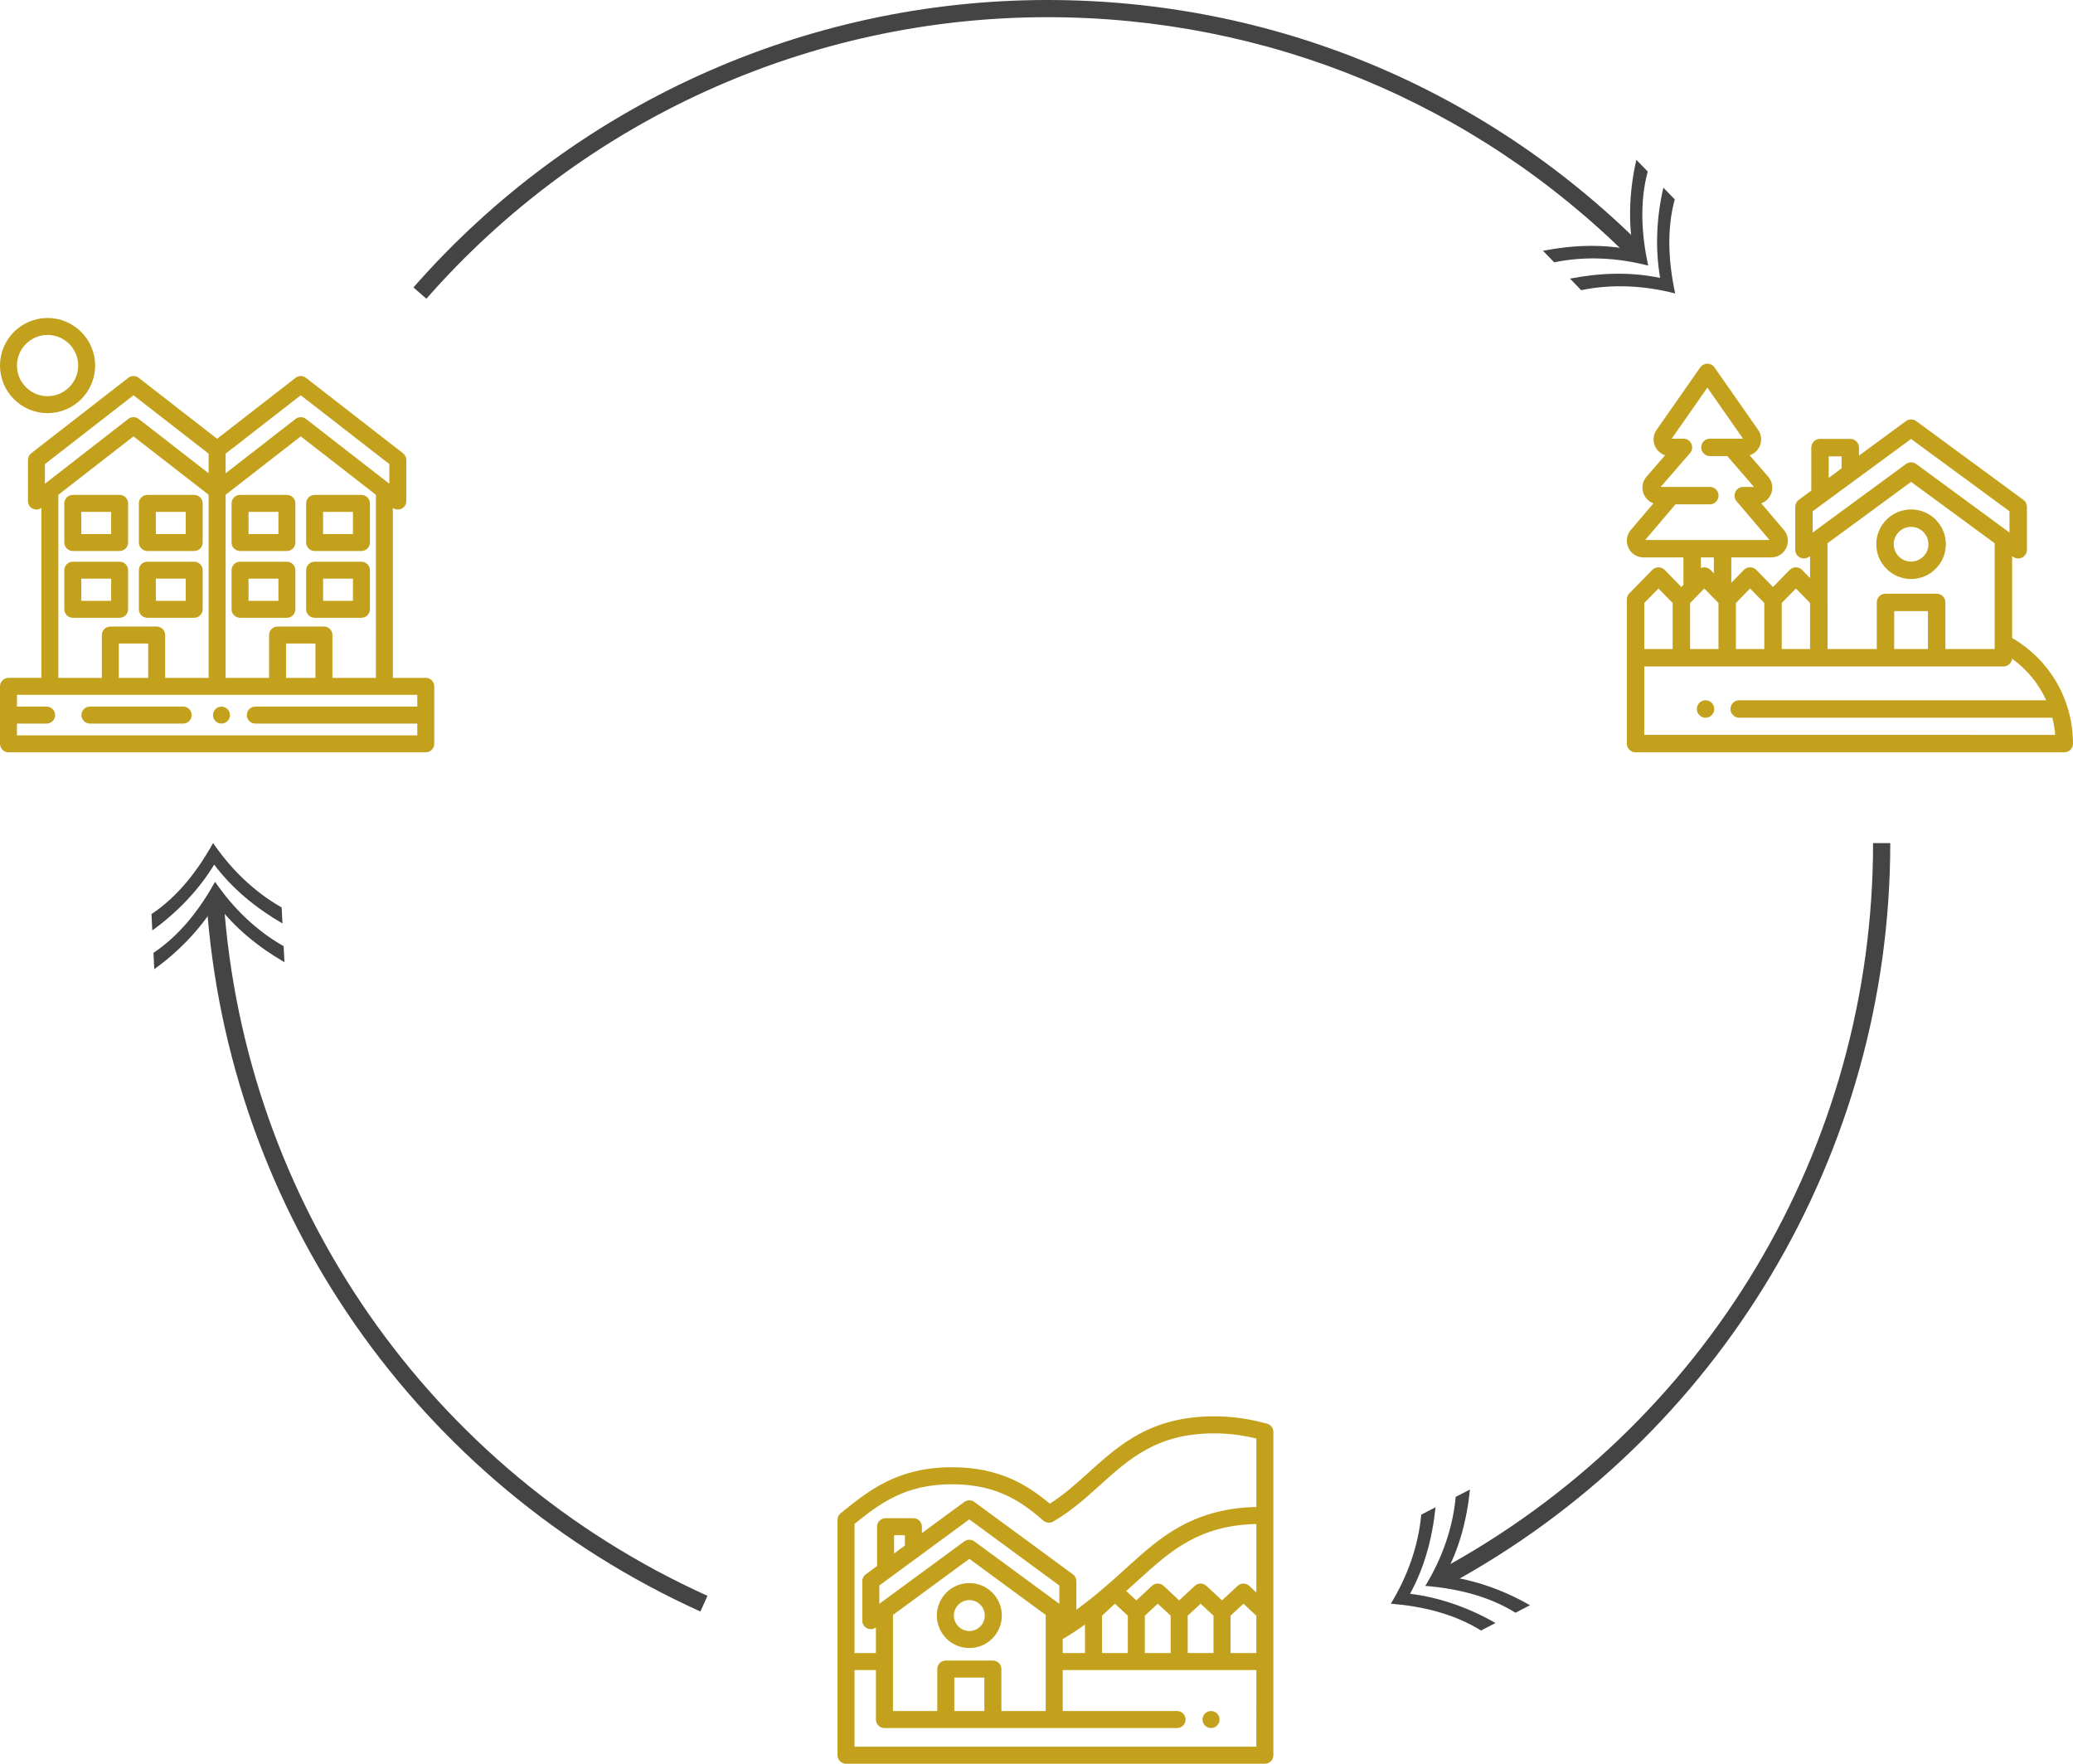
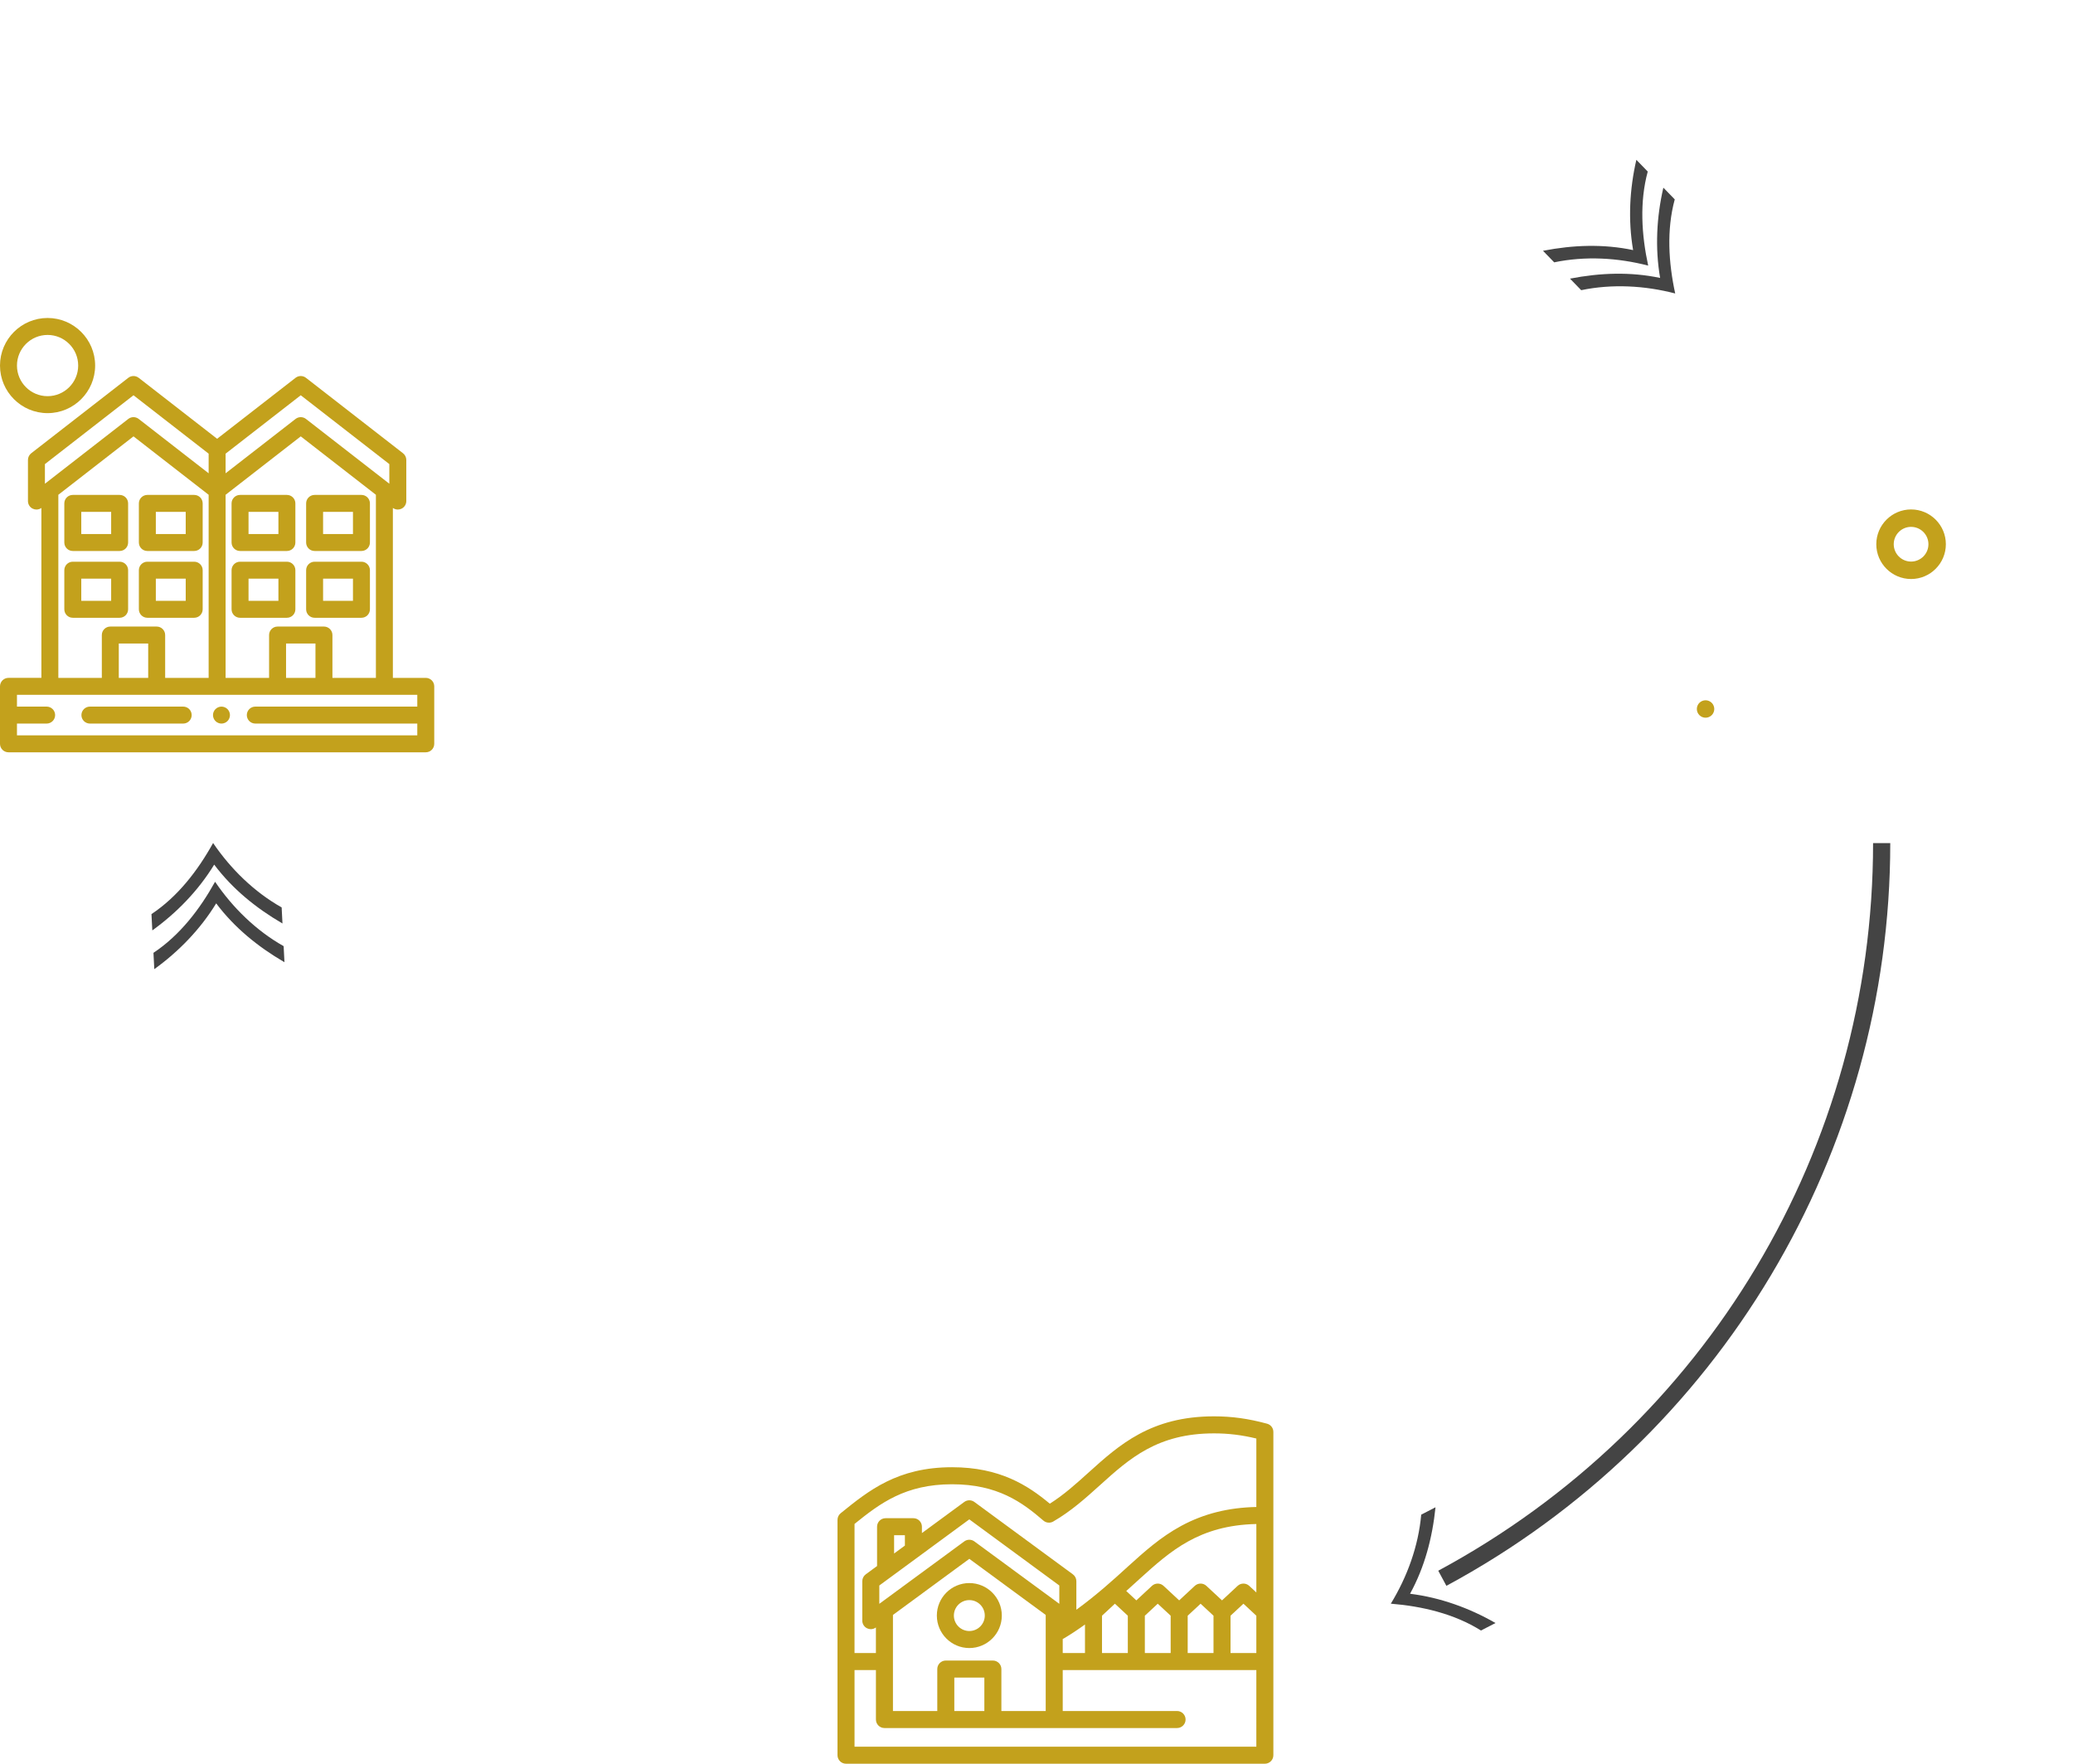
<svg xmlns="http://www.w3.org/2000/svg" version="1.1" id="Ebene_1" x="0px" y="0px" width="482.512px" height="410.457px" viewBox="0 0 482.512 410.457" enable-background="new 0 0 482.512 410.457" xml:space="preserve">
  <circle display="none" fill="none" stroke="#000000" stroke-width="4" stroke-miterlimit="10" cx="239.382" cy="196.188" r="194.188" />
  <g>
    <g>
      <g>
        <path fill="#C3A11C" d="M396.985,167.027c-0.131,0-0.264-0.011-0.396-0.039c-0.127-0.027-0.256-0.064-0.379-0.115     c-0.123-0.05-0.24-0.115-0.35-0.187c-0.111-0.075-0.215-0.16-0.311-0.254c-0.092-0.092-0.176-0.196-0.252-0.308     c-0.072-0.11-0.135-0.228-0.186-0.349c-0.051-0.123-0.09-0.251-0.115-0.38c-0.027-0.131-0.039-0.264-0.039-0.396     s0.012-0.267,0.039-0.396c0.025-0.13,0.064-0.257,0.115-0.379c0.051-0.124,0.113-0.241,0.186-0.351     c0.076-0.112,0.16-0.215,0.252-0.308c0.096-0.094,0.199-0.179,0.311-0.253c0.109-0.072,0.227-0.135,0.35-0.186     c0.123-0.051,0.252-0.092,0.379-0.116c0.262-0.052,0.531-0.052,0.793,0c0.131,0.024,0.258,0.064,0.379,0.116     c0.123,0.051,0.242,0.114,0.352,0.186c0.111,0.074,0.215,0.159,0.309,0.253c0.092,0.093,0.178,0.195,0.252,0.308     c0.072,0.11,0.137,0.227,0.186,0.351c0.051,0.122,0.088,0.249,0.115,0.379c0.027,0.129,0.041,0.264,0.041,0.396     s-0.014,0.265-0.041,0.396c-0.027,0.129-0.064,0.257-0.115,0.38c-0.049,0.122-0.113,0.239-0.186,0.349     c-0.074,0.112-0.16,0.215-0.252,0.308c-0.094,0.094-0.197,0.179-0.309,0.254c-0.109,0.072-0.229,0.137-0.352,0.187     c-0.121,0.051-0.248,0.088-0.379,0.115C397.25,167.016,397.118,167.027,396.985,167.027z" />
      </g>
      <g>
        <path fill="#C3A11C" d="M444.825,134.749c-4.465,0-8.098-3.632-8.098-8.096c0-4.463,3.633-8.096,8.098-8.096     c4.463,0,8.094,3.633,8.094,8.096C452.918,131.117,449.288,134.749,444.825,134.749z M444.825,122.614     c-2.229,0-4.039,1.812-4.039,4.039s1.811,4.038,4.039,4.038c2.227,0,4.039-1.811,4.039-4.038S447.051,122.614,444.825,122.614z" />
      </g>
      <g>
-         <path fill="#C3A11C" d="M481.165,164.386c0-0.003,0-0.004-0.002-0.005c-2.152-6.722-6.701-12.362-12.822-15.908v-19.06     l0.221,0.162c0.613,0.453,1.434,0.521,2.115,0.175c0.682-0.345,1.111-1.044,1.111-1.81v-9.983c0-0.646-0.307-1.252-0.826-1.635     l-24.938-18.318c-0.713-0.525-1.688-0.525-2.4,0l-10.926,8.025v-1.858c0-1.12-0.908-2.028-2.027-2.028h-7.043     c-1.121,0-2.029,0.908-2.029,2.028v10.012l-2.91,2.14c-0.521,0.382-0.828,0.989-0.828,1.635v9.983c0,0.765,0.43,1.465,1.111,1.81     c0.289,0.146,0.604,0.219,0.916,0.219c0.424,0,0.846-0.133,1.201-0.394l0.219-0.162v5.105l-1.842-1.883     c-0.381-0.391-0.902-0.61-1.447-0.61c-0.547,0-1.07,0.219-1.451,0.61l-3.883,3.97l-3.881-3.97     c-0.381-0.389-0.904-0.61-1.449-0.61c-0.547,0-1.068,0.221-1.451,0.61l-2.928,2.995v-5.904h9.283     c1.531,0,2.883-0.863,3.525-2.254c0.643-1.392,0.426-2.98-0.568-4.147l-5.26-6.182c0.965-0.344,1.762-1.064,2.211-2.043     c0.639-1.4,0.41-2.993-0.596-4.158l-4.324-4.991c0.949-0.309,1.758-0.98,2.238-1.898c0.67-1.288,0.57-2.829-0.262-4.02     l-10.154-14.524c-0.381-0.543-1-0.866-1.662-0.866c-0.664,0-1.283,0.323-1.664,0.866l-10.152,14.524     c-0.834,1.191-0.934,2.732-0.262,4.02c0.479,0.918,1.287,1.59,2.238,1.898l-4.324,4.991c-1.008,1.165-1.236,2.758-0.596,4.158     c0.445,0.979,1.244,1.7,2.209,2.043l-5.26,6.182c-0.992,1.167-1.211,2.755-0.568,4.147c0.645,1.391,1.994,2.254,3.527,2.254     h9.281v6.389l-0.479,0.49l-3.881-3.97c-0.381-0.389-0.904-0.61-1.451-0.61c-0.545,0-1.068,0.221-1.449,0.61l-5.332,5.453     c-0.369,0.378-0.578,0.888-0.578,1.418v33.542c0,0.538,0.213,1.054,0.594,1.434c0.381,0.381,0.896,0.595,1.436,0.595h99.789     c1.119,0,2.027-0.908,2.027-2.028C482.512,170.091,482.059,167.177,481.165,164.386z M464.284,126.433v24.613h-11.475v-10.853     c0-1.121-0.908-2.028-2.027-2.028h-11.914c-1.121,0-2.029,0.907-2.029,2.028v10.853h-11.461v-11.54     c0-0.072-0.006-0.144-0.012-0.214v-12.859l19.459-14.294l18.447,13.552L464.284,126.433z M448.754,151.046h-7.859v-8.825h7.859     V151.046z M444.825,102.155l22.908,16.828v4.951l-2.205-1.618l-19.504-14.328c-0.119-0.087-0.244-0.159-0.375-0.218     c-0.262-0.117-0.543-0.175-0.824-0.175c-0.422,0-0.844,0.131-1.201,0.393l-21.709,15.946v-4.951L444.825,102.155z      M425.655,106.198h2.988v2.81l-2.988,2.194V106.198z M418.018,136.955l3.289,3.365v10.725h-6.594v-10.713L418.018,136.955z      M407.354,136.955l3.303,3.377v10.713h-6.605v-10.713L407.354,136.955z M393.385,140.334l3.305-3.379l3.305,3.379v10.712h-6.609     V140.334z M389.989,117.37h7.998c1.121,0,2.027-0.908,2.027-2.029c0-1.12-0.906-2.028-2.027-2.028h-11.432l6.818-7.871     c0.52-0.6,0.643-1.448,0.313-2.17c-0.33-0.723-1.051-1.186-1.846-1.186h-2.736l8.303-11.875l8.301,11.875h-1.549     c-0.004,0-0.012,0-0.016,0h-6.139c-1.119,0-2.029,0.908-2.029,2.028c0,1.12,0.91,2.028,2.029,2.028h4.039l6.211,7.171h-2.494     c-0.791,0-1.51,0.46-1.842,1.178c-0.332,0.717-0.217,1.563,0.297,2.166l7.668,9.014h-28.955L389.989,117.37z M398.917,129.726     v3.704l-0.775-0.795c-0.383-0.389-0.904-0.61-1.451-0.61c-0.275,0-0.547,0.057-0.795,0.163v-2.462H398.917z M382.723,140.334     l3.303-3.379l3.303,3.379v10.712h-6.605V140.334z M382.723,171.02v-15.917h83.588c0.539,0,1.055-0.215,1.434-0.595     c0.33-0.328,0.533-0.759,0.584-1.219c3.459,2.486,6.195,5.817,7.951,9.682h-71.465c-1.121,0-2.027,0.908-2.027,2.028     c0,1.12,0.906,2.028,2.027,2.028h72.891c0.332,1.308,0.555,2.642,0.666,3.994L382.723,171.02L382.723,171.02z" />
-       </g>
+         </g>
    </g>
    <g>
      <g>
        <path fill="#C3A11C" d="M225.621,383.537c-4.168,0-7.56-3.392-7.56-7.562c0-4.168,3.392-7.561,7.56-7.561s7.56,3.393,7.56,7.561     C233.181,380.146,229.789,383.537,225.621,383.537z M225.621,372.379c-1.984,0-3.597,1.613-3.597,3.597     c0,1.984,1.613,3.599,3.597,3.599s3.597-1.614,3.597-3.599C229.218,373.992,227.604,372.379,225.621,372.379z" />
      </g>
      <g>
-         <path fill="#C3A11C" d="M281.879,402.152c-0.131,0-0.262-0.012-0.389-0.038c-0.125-0.025-0.252-0.063-0.369-0.113     c-0.121-0.048-0.236-0.11-0.342-0.182c-0.111-0.073-0.213-0.154-0.303-0.245c-0.09-0.094-0.176-0.194-0.246-0.304     c-0.07-0.107-0.131-0.222-0.182-0.341c-0.049-0.121-0.088-0.244-0.113-0.371c-0.027-0.128-0.039-0.257-0.039-0.388     c0-0.129,0.012-0.261,0.039-0.387c0.025-0.126,0.064-0.252,0.113-0.37c0.051-0.119,0.111-0.236,0.182-0.343     c0.07-0.109,0.156-0.211,0.246-0.301c0.09-0.092,0.191-0.175,0.303-0.247c0.105-0.07,0.221-0.132,0.342-0.182     c0.117-0.049,0.244-0.088,0.369-0.112c0.258-0.053,0.52-0.053,0.775,0c0.127,0.024,0.25,0.063,0.371,0.112     c0.119,0.05,0.232,0.111,0.342,0.182c0.109,0.072,0.209,0.155,0.299,0.247c0.094,0.09,0.176,0.191,0.25,0.301     c0.07,0.106,0.131,0.224,0.182,0.343c0.049,0.118,0.088,0.244,0.113,0.37c0.023,0.126,0.037,0.258,0.037,0.387     c0,0.131-0.014,0.26-0.037,0.388c-0.025,0.127-0.064,0.25-0.113,0.371c-0.051,0.119-0.111,0.233-0.182,0.341     c-0.074,0.109-0.156,0.21-0.25,0.304c-0.09,0.091-0.189,0.172-0.299,0.245c-0.109,0.071-0.223,0.134-0.342,0.182     c-0.121,0.05-0.244,0.088-0.371,0.113C282.137,402.141,282.008,402.152,281.879,402.152z" />
-       </g>
+         </g>
      <g>
        <path fill="#C3A11C" d="M294.924,331.325c-4.375-1.186-8.184-1.713-12.348-1.713c-14.707,0-22.084,6.654-29.217,13.091     c-2.936,2.649-5.727,5.166-9.006,7.238c-5.106-4.262-11.622-8.485-22.754-8.485c-12.706,0-19.427,5.444-25.926,10.709     c-0.465,0.376-0.735,0.941-0.735,1.54v54.771c0,1.094,0.887,1.981,1.981,1.981h97.488c1.096,0,1.98-0.888,1.98-1.981v-75.239     C296.389,332.343,295.792,331.559,294.924,331.325z M276.448,384.699v-8.689l3.002-2.792l3.006,2.792v8.689H276.448z      M266.475,384.699v-8.689l3.004-2.792l3.006,2.792v8.689H266.475z M256.502,384.699v-8.689l3.004-2.792l3.006,2.792v8.689     H256.502z M247.362,384.699v-3.271c0.086-0.037,0.172-0.079,0.256-0.128c1.672-0.991,3.328-2.096,4.922-3.242v6.641H247.362z      M233.081,398.189v-9.763c0-1.094-0.888-1.981-1.981-1.981h-10.955c-1.096,0-1.983,0.888-1.983,1.981v9.763h-10.318v-22.356     l17.778-13.06l17.778,13.06v22.358h-10.318V398.189z M229.118,398.189h-6.992v-7.781h6.992V398.189z M246.57,373.245l-0.015-0.01     c0-0.001-0.002-0.002-0.002-0.003l-19.76-14.515c-0.054-0.04-0.111-0.077-0.168-0.11c-0.298-0.177-0.632-0.267-0.967-0.274     c-0.012,0-0.025,0-0.038,0c-0.013,0-0.026,0-0.039,0c-0.336,0.008-0.669,0.098-0.967,0.274c-0.057,0.033-0.114,0.07-0.167,0.11     l-19.777,14.527v-4.264l20.95-15.391l20.949,15.391V373.245z M210.624,359.69l-2.513,1.847v-4.255h2.513V359.69z M292.426,370.6     l-1.654-1.538c-0.76-0.706-1.938-0.706-2.699,0l-3.637,3.381l-3.637-3.381c-0.758-0.706-1.936-0.706-2.697,0l-3.637,3.381     l-3.637-3.381c-0.76-0.706-1.938-0.706-2.697,0l-3.637,3.381l-2.348-2.183c0.922-0.821,1.725-1.555,2.385-2.154     c0.316-0.29,0.596-0.545,0.836-0.762c7.053-6.364,13.727-12.385,27.061-12.673V370.6H292.426z M286.418,376.01l3.004-2.792     l3.004,2.792v8.689h-6.008V376.01z M198.902,354.65c5.974-4.826,11.839-9.23,22.698-9.23c10.588,0,16.309,4.178,21.262,8.456     c0.638,0.551,1.555,0.638,2.285,0.217c4.172-2.406,7.574-5.478,10.867-8.447c6.881-6.206,13.379-12.069,26.563-12.069     c3.332,0,6.424,0.373,9.85,1.198v15.933c-6.531,0.134-12.258,1.574-17.475,4.394c-4.813,2.601-8.588,6.007-12.24,9.302     c-0.244,0.22-0.527,0.48-0.852,0.774c-2.338,2.132-6.566,5.988-11.326,9.442v-6.642c0-0.631-0.301-1.224-0.809-1.597     l-22.932-16.845c-0.698-0.514-1.647-0.514-2.346,0l-9.861,7.243v-1.479c0-1.095-0.887-1.981-1.981-1.981h-6.476     c-1.095,0-1.981,0.887-1.981,1.981v9.147l-2.631,1.933c-0.508,0.373-0.809,0.966-0.809,1.597v9.182     c0,0.747,0.42,1.431,1.086,1.768c0.283,0.144,0.589,0.215,0.895,0.215c0.415,0,0.826-0.13,1.173-0.385l0.017-0.013v5.955h-4.978     V354.65z M292.426,406.494h-93.524v-17.833h4.978v11.51c0,1.095,0.887,1.981,1.981,1.981h68.114c1.096,0,1.982-0.887,1.982-1.981     s-0.887-1.981-1.982-1.981h-26.613v-9.528h45.064V406.494z" />
      </g>
    </g>
    <g>
      <g>
        <path fill="#C3A11C" d="M0,85.073C0,78.967,4.967,74,11.073,74c6.104,0,11.072,4.967,11.072,11.073     c0,6.105-4.968,11.073-11.072,11.073C4.967,96.146,0,91.178,0,85.073z M3.948,85.073c0,3.929,3.197,7.125,7.125,7.125     s7.125-3.196,7.125-7.125c0-3.929-3.197-7.125-7.125-7.125S3.948,81.145,3.948,85.073z" />
      </g>
      <g>
        <path fill="#C3A11C" d="M71.255,126.252v-9.1c0-1.091,0.884-1.974,1.974-1.974h10.903c1.09,0,1.973,0.883,1.973,1.974v9.1     c0,1.09-0.883,1.974-1.973,1.974H73.229C72.139,128.226,71.255,127.342,71.255,126.252z M82.157,119.127h-6.954v5.151h6.954     V119.127z" />
      </g>
      <g>
        <path fill="#C3A11C" d="M53.9,126.252v-9.1c0-1.091,0.885-1.974,1.974-1.974h10.903c1.089,0,1.974,0.883,1.974,1.974v9.1     c0,1.09-0.885,1.974-1.974,1.974H55.875C54.785,128.226,53.9,127.342,53.9,126.252z M64.804,119.127h-6.955v5.151h6.955V119.127z     " />
      </g>
      <g>
        <path fill="#C3A11C" d="M71.255,141.796v-9.1c0-1.089,0.884-1.974,1.974-1.974h10.903c1.09,0,1.973,0.885,1.973,1.974v9.1     c0,1.09-0.883,1.974-1.973,1.974H73.229C72.139,143.771,71.255,142.887,71.255,141.796z M82.157,134.671h-6.954v5.151h6.954     V134.671z" />
      </g>
      <g>
        <path fill="#C3A11C" d="M53.9,141.796v-9.1c0-1.089,0.885-1.974,1.974-1.974h10.903c1.089,0,1.974,0.885,1.974,1.974v9.1     c0,1.09-0.885,1.974-1.974,1.974H55.875C54.785,143.771,53.9,142.887,53.9,141.796z M64.804,134.671h-6.955v5.151h6.955V134.671z     " />
      </g>
      <g>
        <path fill="#C3A11C" d="M14.971,126.252v-9.1c0-1.091,0.884-1.974,1.974-1.974h10.902c1.09,0,1.974,0.883,1.974,1.974v9.1     c0,1.09-0.884,1.974-1.974,1.974H16.945C15.854,128.226,14.971,127.342,14.971,126.252z M25.873,119.127h-6.954v5.151h6.954     V119.127z" />
      </g>
      <g>
        <path fill="#C3A11C" d="M32.324,126.252v-9.1c0-1.091,0.885-1.974,1.974-1.974h10.903c1.089,0,1.974,0.883,1.974,1.974v9.1     c0,1.09-0.885,1.974-1.974,1.974H34.298C33.209,128.226,32.324,127.342,32.324,126.252z M43.228,119.127h-6.955v5.151h6.955     V119.127z" />
      </g>
      <g>
        <path fill="#C3A11C" d="M14.971,141.796v-9.1c0-1.089,0.884-1.974,1.974-1.974h10.902c1.09,0,1.974,0.885,1.974,1.974v9.1     c0,1.09-0.884,1.974-1.974,1.974H16.945C15.854,143.771,14.971,142.887,14.971,141.796z M25.873,134.671h-6.954v5.151h6.954     V134.671z" />
      </g>
      <g>
        <path fill="#C3A11C" d="M32.324,141.796v-9.1c0-1.089,0.885-1.974,1.974-1.974h10.903c1.089,0,1.974,0.885,1.974,1.974v9.1     c0,1.09-0.885,1.974-1.974,1.974H34.298C33.209,143.771,32.324,142.887,32.324,141.796z M43.228,134.671h-6.955v5.151h6.955     V134.671z" />
      </g>
      <g>
        <path fill="#C3A11C" d="M51.164,168.354c-0.125-0.026-0.249-0.065-0.369-0.114c-0.119-0.049-0.233-0.11-0.34-0.182     c-0.108-0.072-0.209-0.156-0.3-0.245c-0.091-0.091-0.174-0.193-0.247-0.301c-0.071-0.105-0.13-0.221-0.179-0.34     c-0.05-0.119-0.089-0.244-0.115-0.368c-0.025-0.128-0.038-0.259-0.038-0.387s0.012-0.259,0.038-0.385     c0.025-0.126,0.064-0.25,0.113-0.37c0.049-0.121,0.11-0.235,0.181-0.34c0.073-0.11,0.156-0.21,0.247-0.301     c0.09-0.09,0.192-0.173,0.3-0.245c0.106-0.071,0.221-0.132,0.34-0.182c0.121-0.05,0.244-0.086,0.369-0.112     c0.256-0.052,0.517-0.052,0.772,0c0.126,0.025,0.251,0.062,0.369,0.112c0.121,0.05,0.235,0.111,0.341,0.182     c0.11,0.071,0.209,0.154,0.301,0.245c0.091,0.091,0.173,0.191,0.245,0.301c0.071,0.105,0.131,0.219,0.181,0.34     c0.049,0.119,0.087,0.243,0.112,0.37c0.025,0.126,0.039,0.257,0.039,0.385s-0.014,0.259-0.039,0.387     c-0.025,0.124-0.063,0.249-0.112,0.368c-0.05,0.119-0.11,0.235-0.181,0.34c-0.072,0.108-0.154,0.21-0.245,0.301     c-0.091,0.093-0.191,0.173-0.301,0.245c-0.106,0.072-0.221,0.133-0.341,0.182c-0.117,0.049-0.243,0.088-0.369,0.114     c-0.126,0.024-0.257,0.037-0.385,0.037C51.423,168.39,51.292,168.378,51.164,168.354z" />
      </g>
      <g>
        <path fill="#C3A11C" d="M18.952,166.416c0-1.09,0.884-1.974,1.974-1.974h21.715c1.09,0,1.974,0.884,1.974,1.974     c0,1.091-0.884,1.974-1.974,1.974H20.926C19.836,168.39,18.952,167.507,18.952,166.416z" />
      </g>
      <g>
        <path fill="#C3A11C" d="M0,159.73v13.372c0,1.091,0.884,1.974,1.974,1.974h97.128c1.09,0,1.974-0.883,1.974-1.974V159.73     c0-1.09-0.884-1.974-1.974-1.974h-7.657v-39.544c0.34,0.245,0.744,0.371,1.151,0.371c0.295,0,0.592-0.066,0.867-0.202     c0.677-0.331,1.106-1.019,1.106-1.772v-9.568c0-0.61-0.281-1.185-0.763-1.56L71.216,87.926c-0.712-0.554-1.71-0.554-2.422,0     l-18.256,14.185L32.283,87.926c-0.713-0.554-1.709-0.554-2.423,0L7.27,105.481c-0.481,0.374-0.763,0.948-0.763,1.559v9.568     c0,0.753,0.429,1.442,1.106,1.772c0.275,0.135,0.572,0.202,0.868,0.202c0.406,0,0.811-0.126,1.151-0.37v39.543H1.974     C0.884,157.756,0,158.64,0,159.73z M27.649,157.756v-7.995h6.846v7.995H27.649L27.649,157.756z M23.702,147.787v9.969H13.581     l-0.001-42.61l17.492-13.592l17.491,13.592l0.001,42.61H38.443v-9.969c0-1.09-0.884-1.974-1.974-1.974H25.676     C24.585,145.813,23.702,146.697,23.702,147.787z M48.564,105.578v4.568L32.283,97.495c-0.044-0.034-0.091-0.067-0.137-0.097     c-0.652-0.424-1.497-0.424-2.149,0c-0.046,0.03-0.092,0.063-0.137,0.097l-19.406,15.079v-4.567l20.617-16.021L48.564,105.578z      M90.622,108.006v4.567L71.216,97.495c-0.712-0.554-1.71-0.554-2.422,0l-16.282,12.651v-4.568l17.492-13.592L90.622,108.006z      M87.497,157.756H77.376v-9.969c0-1.09-0.884-1.974-1.974-1.974H64.608c-1.09,0-1.975,0.884-1.975,1.974v9.969H52.512     l0.001-42.61l17.491-13.592l17.492,13.592V157.756z M66.583,149.761h6.845v7.995h-6.845V149.761z M3.948,171.128v-2.738h6.91     c1.09,0,1.974-0.883,1.974-1.974c0-1.09-0.884-1.974-1.974-1.974h-6.91v-2.738h93.18v2.738H59.424     c-1.09,0-1.974,0.884-1.974,1.974c0,1.091,0.884,1.974,1.974,1.974h37.704v2.738H3.948z" />
      </g>
    </g>
    <g>
      <g>
-         <path fill="#444444" d="M99.242,69.527l-3.008-2.638C133.514,24.38,187.295,0,243.79,0c52.228,0,101.376,20.289,138.393,57.129     l-2.822,2.835C343.099,23.875,294.953,4,243.79,4C188.447,4,135.762,27.884,99.242,69.527z" />
-       </g>
+         </g>
      <g>
        <g>
          <path fill="#444444" d="M389.815,46.404c-1.933,7.096-1.441,14.746,0.104,21.893c-7.095-1.844-14.688-2.265-21.88-0.767      l-2.606-2.687c7.053-1.369,14.093-1.613,20.979-0.161c-1.2-6.968-0.827-14.173,0.753-21.009L389.815,46.404z" />
        </g>
        <g>
          <path fill="#444444" d="M383.53,39.925c-1.933,7.096-1.441,14.746,0.102,21.891c-7.096-1.844-14.687-2.263-21.878-0.765      l-2.606-2.687c7.051-1.37,14.094-1.612,20.978-0.163c-1.198-6.965-0.825-14.171,0.755-21.007L383.53,39.925z" />
        </g>
      </g>
    </g>
    <g>
      <g>
-         <path fill="#444444" d="M163.024,375.033C97.015,345.177,52.962,281.82,48.059,209.688l3.991-0.271     c4.803,70.66,47.958,132.724,112.623,161.972L163.024,375.033z" />
-       </g>
+         </g>
      <g>
        <g>
          <path fill="#444444" d="M35.258,212.728c6.128-4.066,10.798-10.146,14.343-16.54c4.124,6.061,9.559,11.38,15.957,14.989      l0.191,3.739c-6.208-3.616-11.666-8.07-15.891-13.699c-3.687,6.034-8.714,11.208-14.406,15.311L35.258,212.728z" />
        </g>
        <g>
          <path fill="#444444" d="M35.72,221.742c6.128-4.065,10.798-10.146,14.343-16.537c4.124,6.061,9.559,11.377,15.957,14.986      l0.191,3.739c-6.208-3.615-11.666-8.071-15.891-13.696c-3.687,6.029-8.714,11.206-14.406,15.309L35.72,221.742z" />
        </g>
      </g>
    </g>
    <g>
      <g>
        <path fill="#444444" d="M336.664,369.055l-1.896-3.516c62.429-33.612,101.21-98.328,101.21-169.328h4     C439.977,268.211,400.389,334.744,336.664,369.055z" />
      </g>
      <g>
        <g>
          <path fill="#444444" d="M344.712,379.457c-6.231-3.906-13.696-5.653-20.983-6.246c3.82-6.256,6.425-13.401,7.074-20.719      l3.328-1.716c-0.734,7.146-2.541,13.956-5.927,20.126c7.018,0.87,13.806,3.315,19.89,6.81L344.712,379.457z" />
        </g>
        <g>
-           <path fill="#444444" d="M352.734,375.319c-6.23-3.906-13.695-5.654-20.98-6.248c3.821-6.256,6.423-13.399,7.072-20.717      l3.327-1.716c-0.732,7.146-2.542,13.956-5.924,20.124c7.014,0.873,13.803,3.317,19.888,6.812L352.734,375.319z" />
-         </g>
+           </g>
      </g>
    </g>
  </g>
</svg>